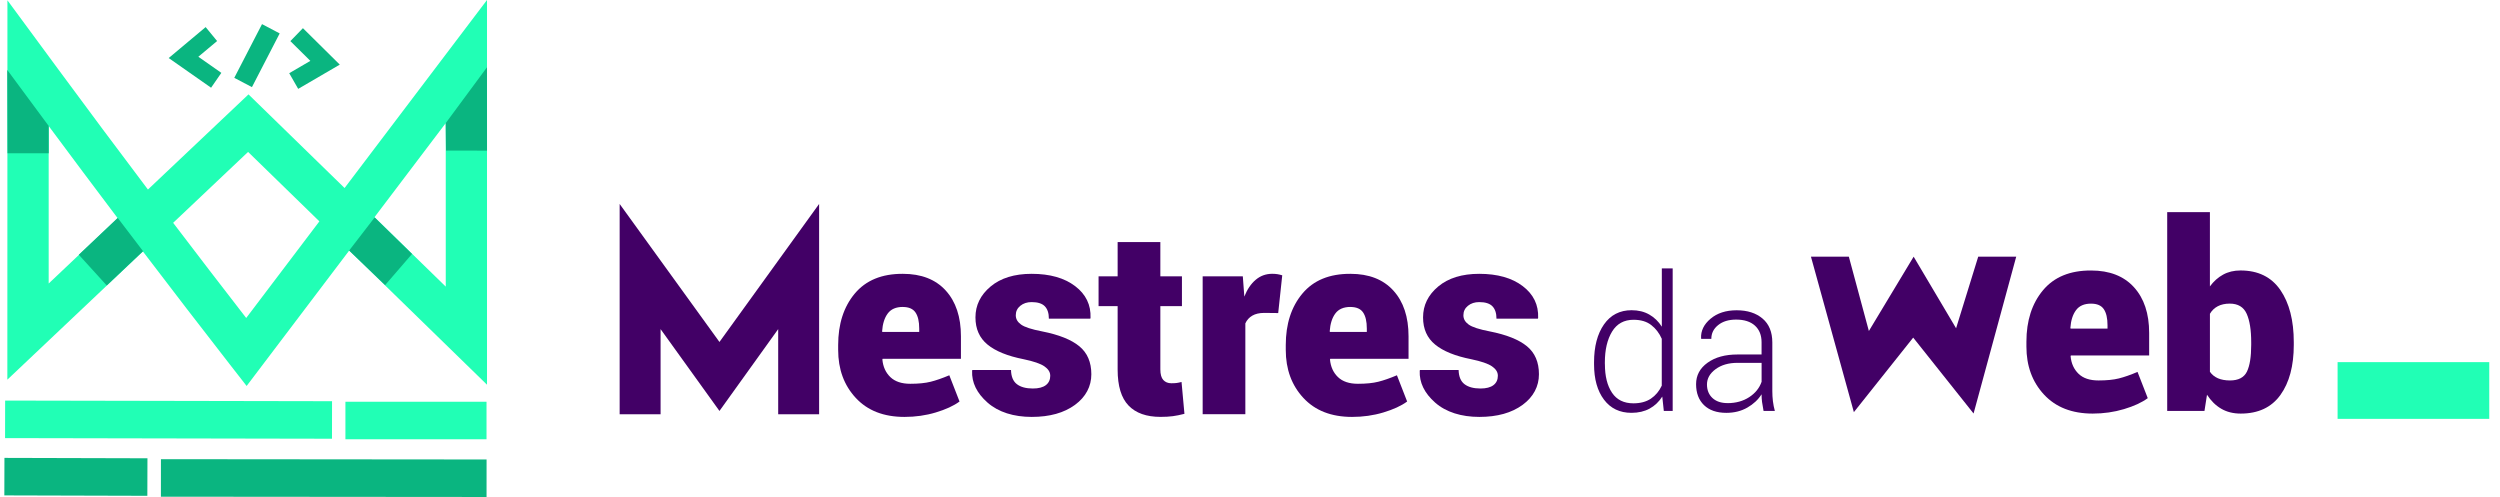
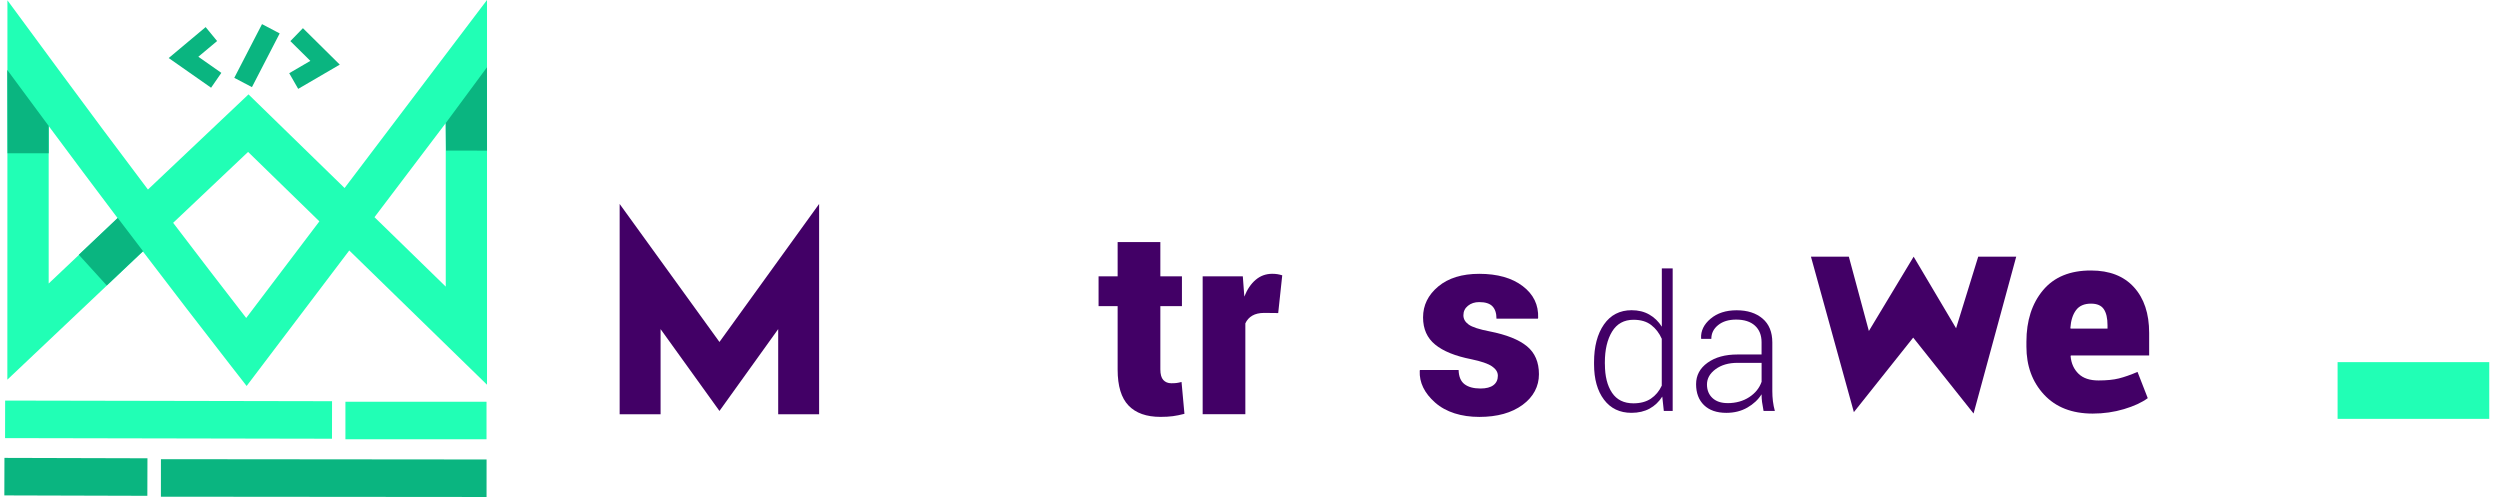
<svg xmlns="http://www.w3.org/2000/svg" width="166" height="33" viewBox="0 0 166 33" fill="none">
  <g clip-path="url(#clip0_855_6509)">
    <path d="M165.287 24.045H155.216V27.812H165.287V24.045Z" fill="#21FFB5" />
    <path d="M47.772 22.707L54.389 13.543V27.506H51.672V21.853L47.772 27.287L43.863 21.853V27.506H41.145V13.543L47.772 22.707Z" fill="#420066" />
-     <path d="M60.056 27.683C58.681 27.683 57.602 27.263 56.824 26.422C56.043 25.582 55.654 24.518 55.654 23.231V22.911C55.654 21.513 56.022 20.372 56.757 19.493C57.493 18.614 58.556 18.176 59.949 18.182C61.173 18.182 62.122 18.551 62.795 19.29C63.468 20.028 63.806 21.041 63.806 22.327V23.824H58.606L58.59 23.875C58.634 24.354 58.811 24.741 59.118 25.038C59.425 25.334 59.866 25.483 60.443 25.483C60.986 25.483 61.438 25.438 61.797 25.348C62.157 25.258 62.57 25.114 63.034 24.918L63.713 26.66C63.322 26.948 62.795 27.189 62.136 27.387C61.477 27.586 60.782 27.683 60.056 27.683ZM59.947 20.381C59.493 20.381 59.159 20.527 58.945 20.817C58.729 21.107 58.606 21.502 58.572 21.997L58.588 22.041H61.036V21.821C61.036 21.347 60.954 20.988 60.788 20.747C60.623 20.504 60.341 20.383 59.945 20.383L59.947 20.381Z" fill="#420066" />
-     <path d="M69.734 24.934C69.734 24.709 69.607 24.507 69.352 24.328C69.097 24.15 68.634 23.991 67.965 23.851C66.907 23.642 66.111 23.32 65.575 22.882C65.038 22.444 64.77 21.842 64.77 21.075C64.77 20.268 65.106 19.585 65.777 19.023C66.448 18.463 67.356 18.182 68.502 18.182C69.709 18.182 70.672 18.454 71.388 18.998C72.104 19.542 72.445 20.246 72.411 21.109L72.395 21.16H69.645C69.645 20.799 69.556 20.525 69.377 20.338C69.198 20.152 68.904 20.059 68.497 20.059C68.2 20.059 67.952 20.14 67.75 20.304C67.548 20.468 67.448 20.677 67.448 20.931C67.448 21.185 67.564 21.379 67.797 21.549C68.029 21.718 68.497 21.871 69.202 22.006C70.314 22.226 71.136 22.554 71.668 22.992C72.198 23.429 72.465 24.047 72.465 24.849C72.465 25.651 72.102 26.352 71.379 26.883C70.654 27.416 69.697 27.683 68.506 27.683C67.314 27.683 66.293 27.367 65.575 26.735C64.857 26.103 64.514 25.398 64.548 24.62L64.564 24.57H67.131C67.141 25.004 67.272 25.317 67.52 25.508C67.768 25.699 68.122 25.797 68.581 25.797C68.961 25.797 69.248 25.723 69.445 25.573C69.641 25.424 69.738 25.211 69.738 24.934H69.734Z" fill="#420066" />
    <path d="M77.047 16.074V18.349H78.481V20.329H77.047V24.525C77.047 24.853 77.113 25.087 77.243 25.231C77.375 25.375 77.552 25.448 77.775 25.448C77.92 25.448 78.036 25.442 78.123 25.431C78.209 25.42 78.32 25.397 78.454 25.363L78.647 27.478C78.361 27.552 78.104 27.604 77.875 27.634C77.647 27.665 77.375 27.681 77.061 27.681C76.127 27.681 75.418 27.431 74.936 26.928C74.452 26.426 74.211 25.631 74.211 24.543V20.329H72.945V18.349H74.211V16.074H77.045H77.047Z" fill="#420066" />
    <path d="M84.871 20.787L83.948 20.777C83.623 20.777 83.359 20.839 83.152 20.959C82.945 21.08 82.791 21.251 82.691 21.471V27.504H79.857V18.349H82.523L82.623 19.695C82.812 19.216 83.064 18.843 83.379 18.578C83.691 18.313 84.057 18.18 84.477 18.18C84.605 18.18 84.72 18.189 84.822 18.205C84.923 18.221 85.029 18.248 85.141 18.281L84.873 20.785L84.871 20.787Z" fill="#420066" />
-     <path d="M89.777 27.683C88.402 27.683 87.323 27.263 86.545 26.422C85.764 25.582 85.375 24.518 85.375 23.231V22.911C85.375 21.513 85.743 20.372 86.479 19.493C87.215 18.614 88.277 18.176 89.67 18.182C90.895 18.182 91.843 18.551 92.516 19.29C93.189 20.028 93.527 21.041 93.527 22.327V23.824H88.327L88.311 23.875C88.356 24.354 88.532 24.741 88.84 25.038C89.147 25.334 89.588 25.483 90.165 25.483C90.707 25.483 91.159 25.438 91.518 25.348C91.879 25.258 92.291 25.114 92.756 24.918L93.434 26.66C93.043 26.948 92.516 27.189 91.857 27.387C91.198 27.586 90.504 27.683 89.777 27.683ZM89.668 20.381C89.215 20.381 88.881 20.527 88.666 20.817C88.45 21.107 88.327 21.502 88.293 21.997L88.309 22.041H90.757V21.821C90.757 21.347 90.675 20.988 90.509 20.747C90.345 20.504 90.063 20.383 89.666 20.383L89.668 20.381Z" fill="#420066" />
    <path d="M99.456 24.934C99.456 24.709 99.329 24.507 99.073 24.328C98.818 24.15 98.356 23.991 97.686 23.851C96.629 23.642 95.832 23.32 95.297 22.882C94.759 22.444 94.491 21.842 94.491 21.075C94.491 20.268 94.827 19.585 95.498 19.023C96.17 18.463 97.077 18.182 98.223 18.182C99.431 18.182 100.393 18.454 101.109 18.998C101.825 19.542 102.166 20.246 102.132 21.109L102.116 21.16H99.366C99.366 20.799 99.277 20.525 99.098 20.338C98.92 20.152 98.625 20.059 98.218 20.059C97.922 20.059 97.673 20.14 97.472 20.304C97.27 20.468 97.17 20.677 97.17 20.931C97.17 21.185 97.286 21.379 97.518 21.549C97.75 21.718 98.218 21.871 98.923 22.006C100.036 22.226 100.857 22.554 101.39 22.992C101.92 23.429 102.186 24.047 102.186 24.849C102.186 25.651 101.823 26.352 101.1 26.883C100.375 27.416 99.418 27.683 98.227 27.683C97.036 27.683 96.014 27.367 95.297 26.735C94.579 26.103 94.236 25.398 94.27 24.62L94.286 24.57H96.852C96.863 25.004 96.993 25.317 97.241 25.508C97.49 25.699 97.843 25.797 98.302 25.797C98.682 25.797 98.97 25.723 99.166 25.573C99.363 25.424 99.459 25.211 99.459 24.934H99.456Z" fill="#420066" />
    <path d="M105.845 24.057C105.845 23.011 106.064 22.173 106.504 21.542C106.943 20.914 107.555 20.598 108.341 20.598C108.786 20.598 109.175 20.694 109.511 20.885C109.847 21.076 110.123 21.344 110.345 21.692V17.822H111.066V27.286H110.477L110.375 26.333C110.154 26.68 109.873 26.947 109.532 27.133C109.191 27.318 108.791 27.412 108.329 27.412C107.552 27.412 106.943 27.12 106.504 26.536C106.064 25.953 105.845 25.167 105.845 24.185V24.057ZM106.566 24.185C106.566 24.978 106.723 25.608 107.038 26.079C107.352 26.547 107.827 26.781 108.459 26.781C108.923 26.781 109.311 26.677 109.62 26.47C109.929 26.262 110.17 25.974 110.341 25.607V22.494C110.177 22.122 109.945 21.818 109.643 21.584C109.343 21.35 108.952 21.233 108.47 21.233C107.836 21.233 107.361 21.495 107.041 22.018C106.723 22.542 106.563 23.223 106.563 24.059V24.187L106.566 24.185Z" fill="#420066" />
    <path d="M117.1 27.285C117.055 27.055 117.023 26.856 117 26.691C116.979 26.525 116.968 26.356 116.968 26.181C116.743 26.538 116.429 26.831 116.023 27.064C115.618 27.296 115.154 27.413 114.629 27.413C113.991 27.413 113.498 27.242 113.146 26.901C112.796 26.561 112.62 26.096 112.62 25.509C112.62 24.922 112.875 24.448 113.384 24.084C113.893 23.718 114.554 23.538 115.368 23.538H116.968V22.726C116.968 22.255 116.82 21.888 116.527 21.621C116.232 21.355 115.816 21.221 115.279 21.221C114.786 21.221 114.387 21.342 114.086 21.585C113.782 21.828 113.632 22.133 113.632 22.5H112.964L112.952 22.464C112.927 21.971 113.137 21.537 113.58 21.164C114.023 20.789 114.602 20.602 115.314 20.602C116.027 20.602 116.6 20.785 117.034 21.153C117.466 21.52 117.682 22.05 117.682 22.736V25.963C117.682 26.193 117.695 26.417 117.721 26.637C117.748 26.855 117.791 27.073 117.85 27.287H117.098L117.1 27.285ZM114.709 26.768C115.262 26.768 115.741 26.635 116.146 26.372C116.552 26.107 116.825 25.767 116.97 25.349V24.093H115.364C114.779 24.093 114.296 24.233 113.914 24.514C113.532 24.796 113.343 25.134 113.343 25.53C113.343 25.902 113.464 26.201 113.707 26.428C113.95 26.653 114.282 26.766 114.709 26.766V26.768Z" fill="#420066" />
    <path d="M122.763 17.043C123.206 18.688 123.65 20.334 124.093 21.979C125.084 20.334 126.075 18.688 127.066 17.043C128.006 18.628 128.945 20.212 129.884 21.797C130.373 20.212 130.864 18.628 131.354 17.043H133.877C132.932 20.515 131.989 23.986 131.045 27.457C129.709 25.777 128.372 24.098 127.036 22.417C125.723 24.067 124.409 25.715 123.097 27.366C122.147 23.925 121.197 20.484 120.247 17.043H122.763Z" fill="#420066" />
    <path d="M138.955 27.462C137.58 27.462 136.504 27.042 135.723 26.201C134.943 25.36 134.554 24.297 134.554 23.012V22.69C134.554 21.292 134.922 20.152 135.655 19.273C136.391 18.392 137.455 17.956 138.847 17.961C140.072 17.961 141.02 18.33 141.693 19.069C142.366 19.808 142.704 20.82 142.704 22.106V23.603H137.504L137.488 23.656C137.532 24.135 137.709 24.522 138.016 24.819C138.323 25.117 138.766 25.262 139.341 25.262C139.882 25.262 140.336 25.218 140.695 25.127C141.055 25.037 141.468 24.893 141.932 24.695L142.611 26.437C142.22 26.725 141.695 26.968 141.034 27.165C140.373 27.363 139.68 27.462 138.954 27.462H138.955ZM138.848 20.161C138.395 20.161 138.061 20.306 137.847 20.597C137.63 20.888 137.507 21.281 137.473 21.777L137.491 21.82H139.939V21.6C139.939 21.126 139.857 20.77 139.691 20.526C139.525 20.283 139.245 20.162 138.848 20.162V20.161Z" fill="#420066" />
-     <path d="M152.307 22.902C152.307 24.295 152.011 25.405 151.418 26.228C150.825 27.051 149.947 27.462 148.784 27.462C148.291 27.462 147.861 27.356 147.493 27.141C147.123 26.927 146.807 26.615 146.545 26.21L146.377 27.284H143.902V14.084H146.738V19.017C146.989 18.678 147.28 18.417 147.614 18.235C147.947 18.051 148.332 17.959 148.768 17.959C149.936 17.959 150.818 18.39 151.414 19.254C152.009 20.117 152.307 21.274 152.307 22.722V22.901V22.902ZM149.48 22.724C149.48 21.912 149.38 21.281 149.179 20.834C148.977 20.386 148.604 20.16 148.055 20.16C147.748 20.16 147.484 20.218 147.263 20.333C147.041 20.449 146.866 20.616 146.739 20.836V24.686C146.873 24.879 147.05 25.021 147.271 25.118C147.493 25.214 147.759 25.262 148.072 25.262C148.63 25.262 149.005 25.066 149.197 24.675C149.386 24.282 149.48 23.691 149.48 22.902V22.724Z" fill="#420066" />
    <path d="M0.341 26.598L0.336 29.09L22.044 29.132L22.048 26.64L0.341 26.598Z" fill="#21FFB5" />
    <path d="M32.305 26.676H22.936V29.167H32.305V26.676Z" fill="#21FFB5" />
    <path d="M10.684 32.981L32.307 33L32.309 30.509L10.686 30.489L10.684 32.981Z" fill="#0AB580" />
    <path d="M0.288 32.895L9.784 32.922L9.791 30.43L0.295 30.404L0.288 32.895Z" fill="#0AB580" />
    <path d="M16.377 25.63L15.284 24.227C13.345 21.737 11.411 19.222 9.488 16.695L0.488 25.21L0.493 0.02L3.848 4.574C5.814 7.244 7.811 9.919 9.823 12.585L16.5 6.267L22.88 12.484L32.337 0V25.545L23.191 16.631L16.377 25.628V25.63ZM11.496 14.794C13.105 16.911 14.725 19.02 16.348 21.114L21.207 14.698L16.473 10.087L11.496 14.796V14.794ZM24.866 14.421L29.598 19.031V8.173L24.866 14.421ZM3.232 8.366V18.826L7.814 14.488C6.275 12.45 4.746 10.407 3.232 8.366Z" fill="#21FFB5" />
    <path d="M19.8 5.901L19.204 4.86L20.607 4.042L19.28 2.73L20.114 1.871L22.561 4.291L19.8 5.901Z" fill="#0AB580" />
    <path d="M14.016 5.825L11.202 3.854L13.655 1.799L14.416 2.725L13.17 3.768L14.697 4.838L14.016 5.825Z" fill="#0AB580" />
    <path d="M17.398 1.602L15.556 5.168L16.729 5.785L18.571 2.219L17.398 1.602Z" fill="#0AB580" />
    <path d="M3.234 8.364L0.482 4.643L0.5 10.175H3.193L3.234 10.182V8.364Z" fill="#0AB580" />
    <path d="M29.595 8.176C30.509 6.94 31.422 5.703 32.336 4.467C32.336 6.312 32.336 8.156 32.338 10.003C31.43 10.003 30.523 9.999 29.616 9.999C29.609 9.425 29.602 8.852 29.595 8.277" fill="#0AB580" />
    <path d="M7.089 18.956C6.47 18.275 5.852 17.596 5.232 16.915C6.093 16.099 6.954 15.283 7.816 14.469C8.377 15.206 8.938 15.941 9.498 16.677C8.695 17.438 7.893 18.198 7.089 18.956Z" fill="#0AB580" />
-     <path d="M25.573 18.93C26.168 18.241 26.764 17.552 27.359 16.862C26.532 16.053 25.704 15.246 24.877 14.438C24.312 15.171 23.746 15.904 23.182 16.637C23.979 17.401 24.777 18.165 25.573 18.93Z" fill="#0AB580" />
  </g>
  <defs>
    <clipPath id="clip0_855_6509">
      <rect width="165" height="33" fill="white" transform="translate(0.288)" />
    </clipPath>
  </defs>
</svg>